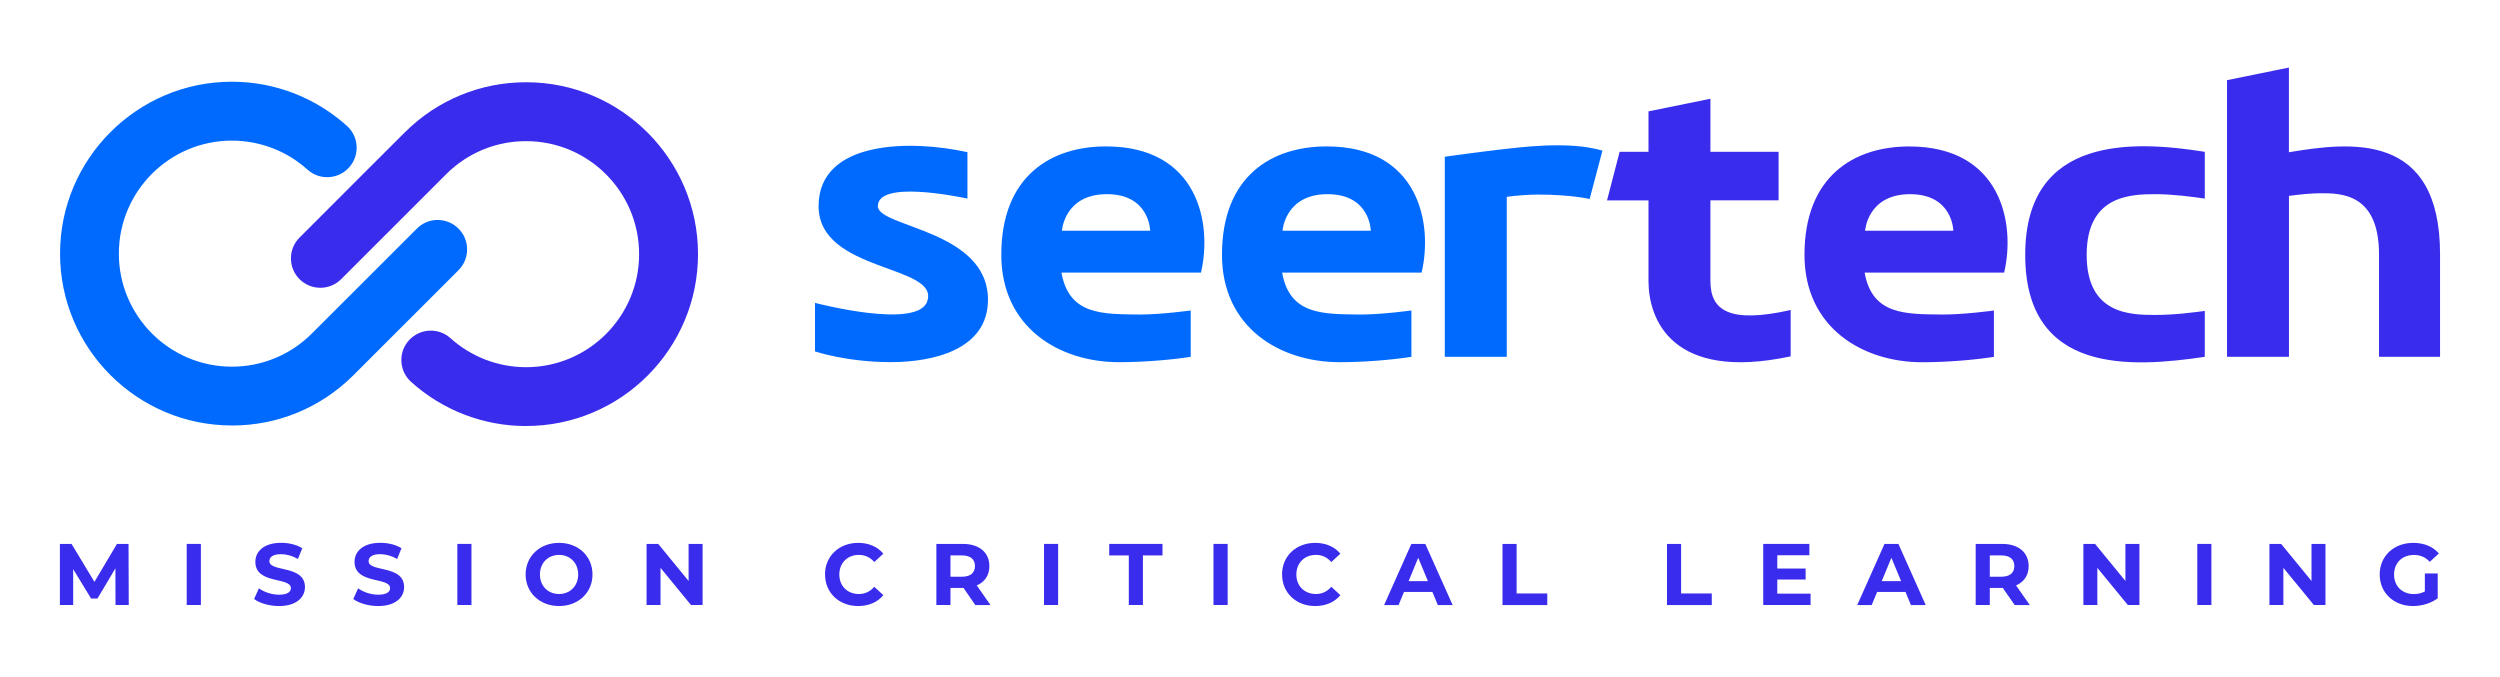
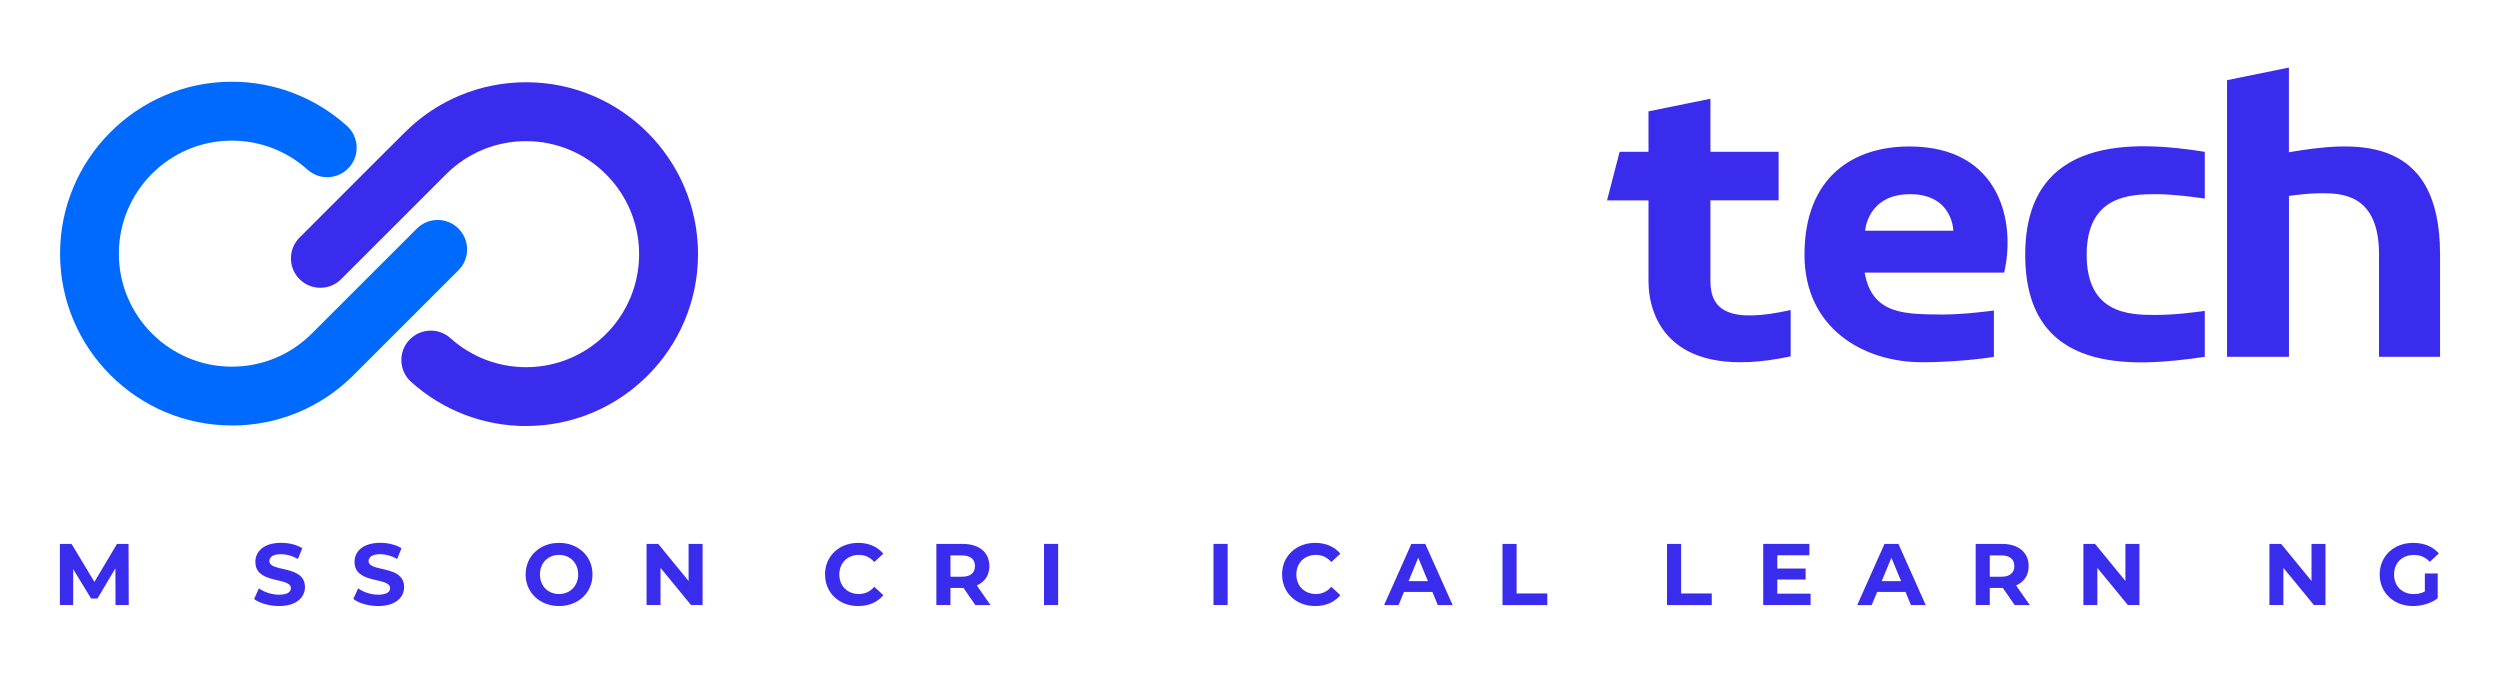
<svg xmlns="http://www.w3.org/2000/svg" id="Layer_1" data-name="Layer 1" viewBox="0 0 480 130">
  <defs>
    <style>
      .cls-1 {
        fill: #3a2ced;
      }

      .cls-2 {
        fill: #006aff;
      }
    </style>
  </defs>
  <path class="cls-1" d="M328.4,38.47h13.09v-9.33h-13.09v-10.18l-11.89,2.42v7.76h-5.54l-2.42,9.33h7.96v15.49c0,7.28,4.44,19.34,27.3,14.46v-8.9c-11.81,2.65-15.41.08-15.41-5.56v-15.49ZM384.8,52.33c2.22-9.49-.6-24.21-18.23-24.21-10.61,0-20.11,5.73-20.11,20.8,0,14.03,11.21,20.63,22.59,20.63,4.62,0,9.93-.43,13.78-1.03v-8.9s-5.64.77-9.76.77c-7.1-.08-13.61.17-15.06-8.05h26.79ZM366.74,37.28c8.21,0,8.3,7.02,8.3,7.02h-16.94s.43-7.02,8.64-7.02M423.31,59.7c-2.05.26-5.65.77-9.58.77-4.96,0-13.09-.26-13.09-11.55s8.22-11.64,13.18-11.64c3.43,0,7.27.52,9.5.85v-8.98c-13.44-2.14-34.48-3.34-34.48,19.77s20.54,21.65,34.48,19.59v-8.81ZM439.48,12.97l-11.89,2.42v53.12h11.89v-30.9c1.8-.25,4.28-.51,6.08-.51,3.85,0,11.21,0,11.21,11.72v19.68h11.72v-19.68c0-23.62-17.2-21.57-29.02-19.59V12.97" />
-   <path class="cls-2" d="M178.05,57.81c-1.8,5.56-21.57.34-21.57.34v9.32s6.08,2.06,14.55,2.06c7.96,0,18.66-2.31,18.66-11.98,0-13.44-21.14-13.87-21.14-17.97,0-4.97,15.06-1.89,17.2-1.46v-8.9c-10.7-2.39-28.58-2.39-28.58,10.36s23.19,11.2,20.88,18.22M230.59,52.33c2.22-9.49-.6-24.22-18.23-24.22-10.61,0-20.11,5.73-20.11,20.8,0,14.04,11.21,20.63,22.59,20.63,4.62,0,9.93-.43,13.78-1.03v-8.9s-5.65.78-9.76.78c-7.1-.09-13.6.17-15.06-8.05h26.79ZM212.53,37.28c8.22,0,8.3,7.02,8.3,7.02h-16.94s.43-7.02,8.64-7.02M272.95,52.33c2.23-9.49-.6-24.22-18.22-24.22-10.61,0-20.11,5.73-20.11,20.8,0,14.04,11.2,20.63,22.59,20.63,4.63,0,9.93-.43,13.78-1.03v-8.9s-5.65.78-9.76.78c-7.1-.09-13.6.17-15.06-8.05h26.78ZM254.89,37.28c8.22,0,8.3,7.02,8.3,7.02h-16.94s.43-7.02,8.64-7.02M277.4,30.09v38.42h11.9v-30.72c1.8-.26,4.28-.43,6.07-.43,6.33,0,9.84.85,9.84.85l2.46-9.29c-6.59-1.97-16.32-.55-19.66-.21-3.68.43-10.61,1.38-10.61,1.38" />
  <path class="cls-1" d="M101.01,81.8c-8.17,0-16.02-3.02-22.08-8.48-2.32-2.09-2.51-5.66-.42-7.97s5.67-2.51,7.98-.42c3.99,3.59,9.15,5.57,14.52,5.57,11.97,0,21.7-9.73,21.7-21.7s-9.73-21.7-21.7-21.7c-5.76,0-11.19,2.23-15.29,6.29-2.78,2.76-12.13,12.11-19.86,19.85l-.36.36c-2.2,2.21-5.78,2.2-7.99,0-2.2-2.21-2.2-5.79,0-7.99l.37-.36c7.74-7.75,17.11-17.13,19.9-19.89,6.23-6.18,14.48-9.57,23.24-9.57,18.2,0,33,14.8,33,33s-14.8,33-33,33" />
  <path class="cls-2" d="M44.52,81.69c-18.19,0-32.99-14.8-32.99-32.99S26.33,15.69,44.52,15.69c8.18,0,16.02,3.02,22.09,8.48,2.32,2.09,2.51,5.66.41,7.98-2.09,2.32-5.66,2.51-7.98.42-3.98-3.59-9.15-5.57-14.52-5.57-11.97,0-21.7,9.73-21.7,21.7s9.73,21.7,21.7,21.7c5.77,0,11.19-2.24,15.29-6.3,2.53-2.51,10.47-10.46,17.71-17.69l2.52-2.52c2.2-2.21,5.78-2.21,7.99,0,2.21,2.21,2.21,5.79,0,7.99l-2.52,2.52c-7.25,7.26-15.21,15.22-17.74,17.73-6.22,6.17-14.48,9.57-23.24,9.57" />
  <path class="cls-1" d="M22.18,116.16l-.02-7.04-3.45,5.8h-1.22l-3.44-5.65v6.89h-2.55v-11.73h2.24l4.39,7.29,4.33-7.29h2.22l.04,11.73h-2.55" />
-   <path class="cls-1" d="M35.85,104.43h2.72v11.73h-2.72v-11.73" />
  <path class="cls-1" d="M48.79,115.01l.92-2.05c.99.72,2.46,1.22,3.88,1.22,1.61,0,2.26-.54,2.26-1.26,0-2.19-6.82-.68-6.82-5.04,0-1.99,1.61-3.66,4.94-3.66,1.47,0,2.98.35,4.07,1.04l-.84,2.06c-1.09-.62-2.21-.92-3.25-.92-1.61,0-2.23.6-2.23,1.34,0,2.16,6.83.67,6.83,4.98,0,1.96-1.63,3.64-4.98,3.64-1.86,0-3.74-.55-4.78-1.35" />
  <path class="cls-1" d="M67.83,115.01l.93-2.05c.98.72,2.46,1.22,3.87,1.22,1.61,0,2.27-.54,2.27-1.26,0-2.19-6.83-.68-6.83-5.04,0-1.99,1.61-3.66,4.95-3.66,1.47,0,2.98.35,4.07,1.04l-.84,2.06c-1.09-.62-2.21-.92-3.25-.92-1.61,0-2.23.6-2.23,1.34,0,2.16,6.82.67,6.82,4.98,0,1.96-1.63,3.64-4.97,3.64-1.86,0-3.74-.55-4.78-1.35" />
-   <path class="cls-1" d="M87.81,104.43h2.71v11.73h-2.71v-11.73" />
  <path class="cls-1" d="M111.01,110.3c0-2.23-1.57-3.76-3.67-3.76s-3.67,1.52-3.67,3.76,1.57,3.75,3.67,3.75,3.67-1.53,3.67-3.75ZM100.92,110.3c0-3.49,2.71-6.07,6.42-6.07s6.42,2.57,6.42,6.07-2.73,6.06-6.42,6.06-6.42-2.58-6.42-6.06" />
  <path class="cls-1" d="M134.9,104.43v11.73h-2.23l-5.85-7.13v7.13h-2.68v-11.73h2.24l5.83,7.12v-7.12h2.68" />
  <path class="cls-1" d="M158.4,110.3c0-3.54,2.72-6.07,6.37-6.07,2.03,0,3.72.74,4.83,2.08l-1.74,1.6c-.79-.91-1.78-1.37-2.95-1.37-2.19,0-3.76,1.54-3.76,3.76s1.56,3.75,3.76,3.75c1.17,0,2.16-.47,2.95-1.39l1.74,1.61c-1.1,1.35-2.8,2.09-4.84,2.09-3.64,0-6.35-2.53-6.35-6.06" />
  <path class="cls-1" d="M184.7,106.64h-2.21v4.09h2.21c1.66,0,2.49-.77,2.49-2.05s-.84-2.04-2.49-2.04ZM187.25,116.16l-2.26-3.28h-2.5v3.28h-2.71v-11.73h5.08c3.14,0,5.1,1.63,5.1,4.26,0,1.77-.89,3.05-2.42,3.71l2.63,3.77h-2.92" />
  <path class="cls-1" d="M200.45,104.43h2.71v11.73h-2.71v-11.73" />
-   <path class="cls-1" d="M216.73,106.64h-3.76v-2.21h10.23v2.21h-3.76v9.52h-2.71v-9.52" />
  <path class="cls-1" d="M232.99,104.43h2.72v11.73h-2.72v-11.73" />
  <path class="cls-1" d="M246.15,110.3c0-3.54,2.72-6.07,6.37-6.07,2.03,0,3.72.74,4.83,2.08l-1.74,1.6c-.79-.91-1.78-1.37-2.95-1.37-2.2,0-3.76,1.54-3.76,3.76s1.56,3.75,3.76,3.75c1.17,0,2.16-.47,2.95-1.39l1.74,1.61c-1.11,1.35-2.8,2.09-4.84,2.09-3.64,0-6.35-2.53-6.35-6.06" />
  <path class="cls-1" d="M274.16,111.58l-1.86-4.49-1.85,4.49h3.72ZM275.02,113.65h-5.45l-1.04,2.52h-2.78l5.23-11.73h2.68l5.25,11.73h-2.85l-1.04-2.52" />
  <path class="cls-1" d="M288.48,104.43h2.71v9.52h5.89v2.22h-8.6v-11.73" />
  <path class="cls-1" d="M320.06,104.43h2.71v9.52h5.89v2.22h-8.6v-11.73" />
  <path class="cls-1" d="M347.63,113.98v2.18h-9.09v-11.73h8.86v2.18h-6.16v2.55h5.44v2.11h-5.44v2.71h6.39" />
  <path class="cls-1" d="M365.01,111.58l-1.86-4.49-1.86,4.49h3.72ZM365.86,113.65h-5.45l-1.04,2.52h-2.78l5.23-11.73h2.68l5.24,11.73h-2.84l-1.04-2.52" />
  <path class="cls-1" d="M384.26,106.64h-2.22v4.09h2.22c1.66,0,2.49-.77,2.49-2.05s-.84-2.04-2.49-2.04ZM386.81,116.16l-2.27-3.28h-2.5v3.28h-2.71v-11.73h5.08c3.13,0,5.09,1.63,5.09,4.26,0,1.77-.89,3.05-2.42,3.71l2.64,3.77h-2.92" />
  <path class="cls-1" d="M410.77,104.43v11.73h-2.23l-5.85-7.13v7.13h-2.68v-11.73h2.24l5.83,7.12v-7.12h2.68" />
-   <path class="cls-1" d="M421.88,104.43h2.71v11.73h-2.71v-11.73" />
  <path class="cls-1" d="M446.49,104.43v11.73h-2.23l-5.85-7.13v7.13h-2.68v-11.73h2.25l5.83,7.12v-7.12h2.68" />
  <path class="cls-1" d="M465.56,110.11h2.48v4.76c-1.29.97-3.06,1.49-4.74,1.49-3.68,0-6.4-2.53-6.4-6.06s2.71-6.07,6.45-6.07c2.06,0,3.77.71,4.91,2.03l-1.74,1.61c-.85-.91-1.84-1.32-3.03-1.32-2.28,0-3.83,1.52-3.83,3.76s1.55,3.75,3.8,3.75c.74,0,1.43-.14,2.11-.5v-3.44" />
</svg>